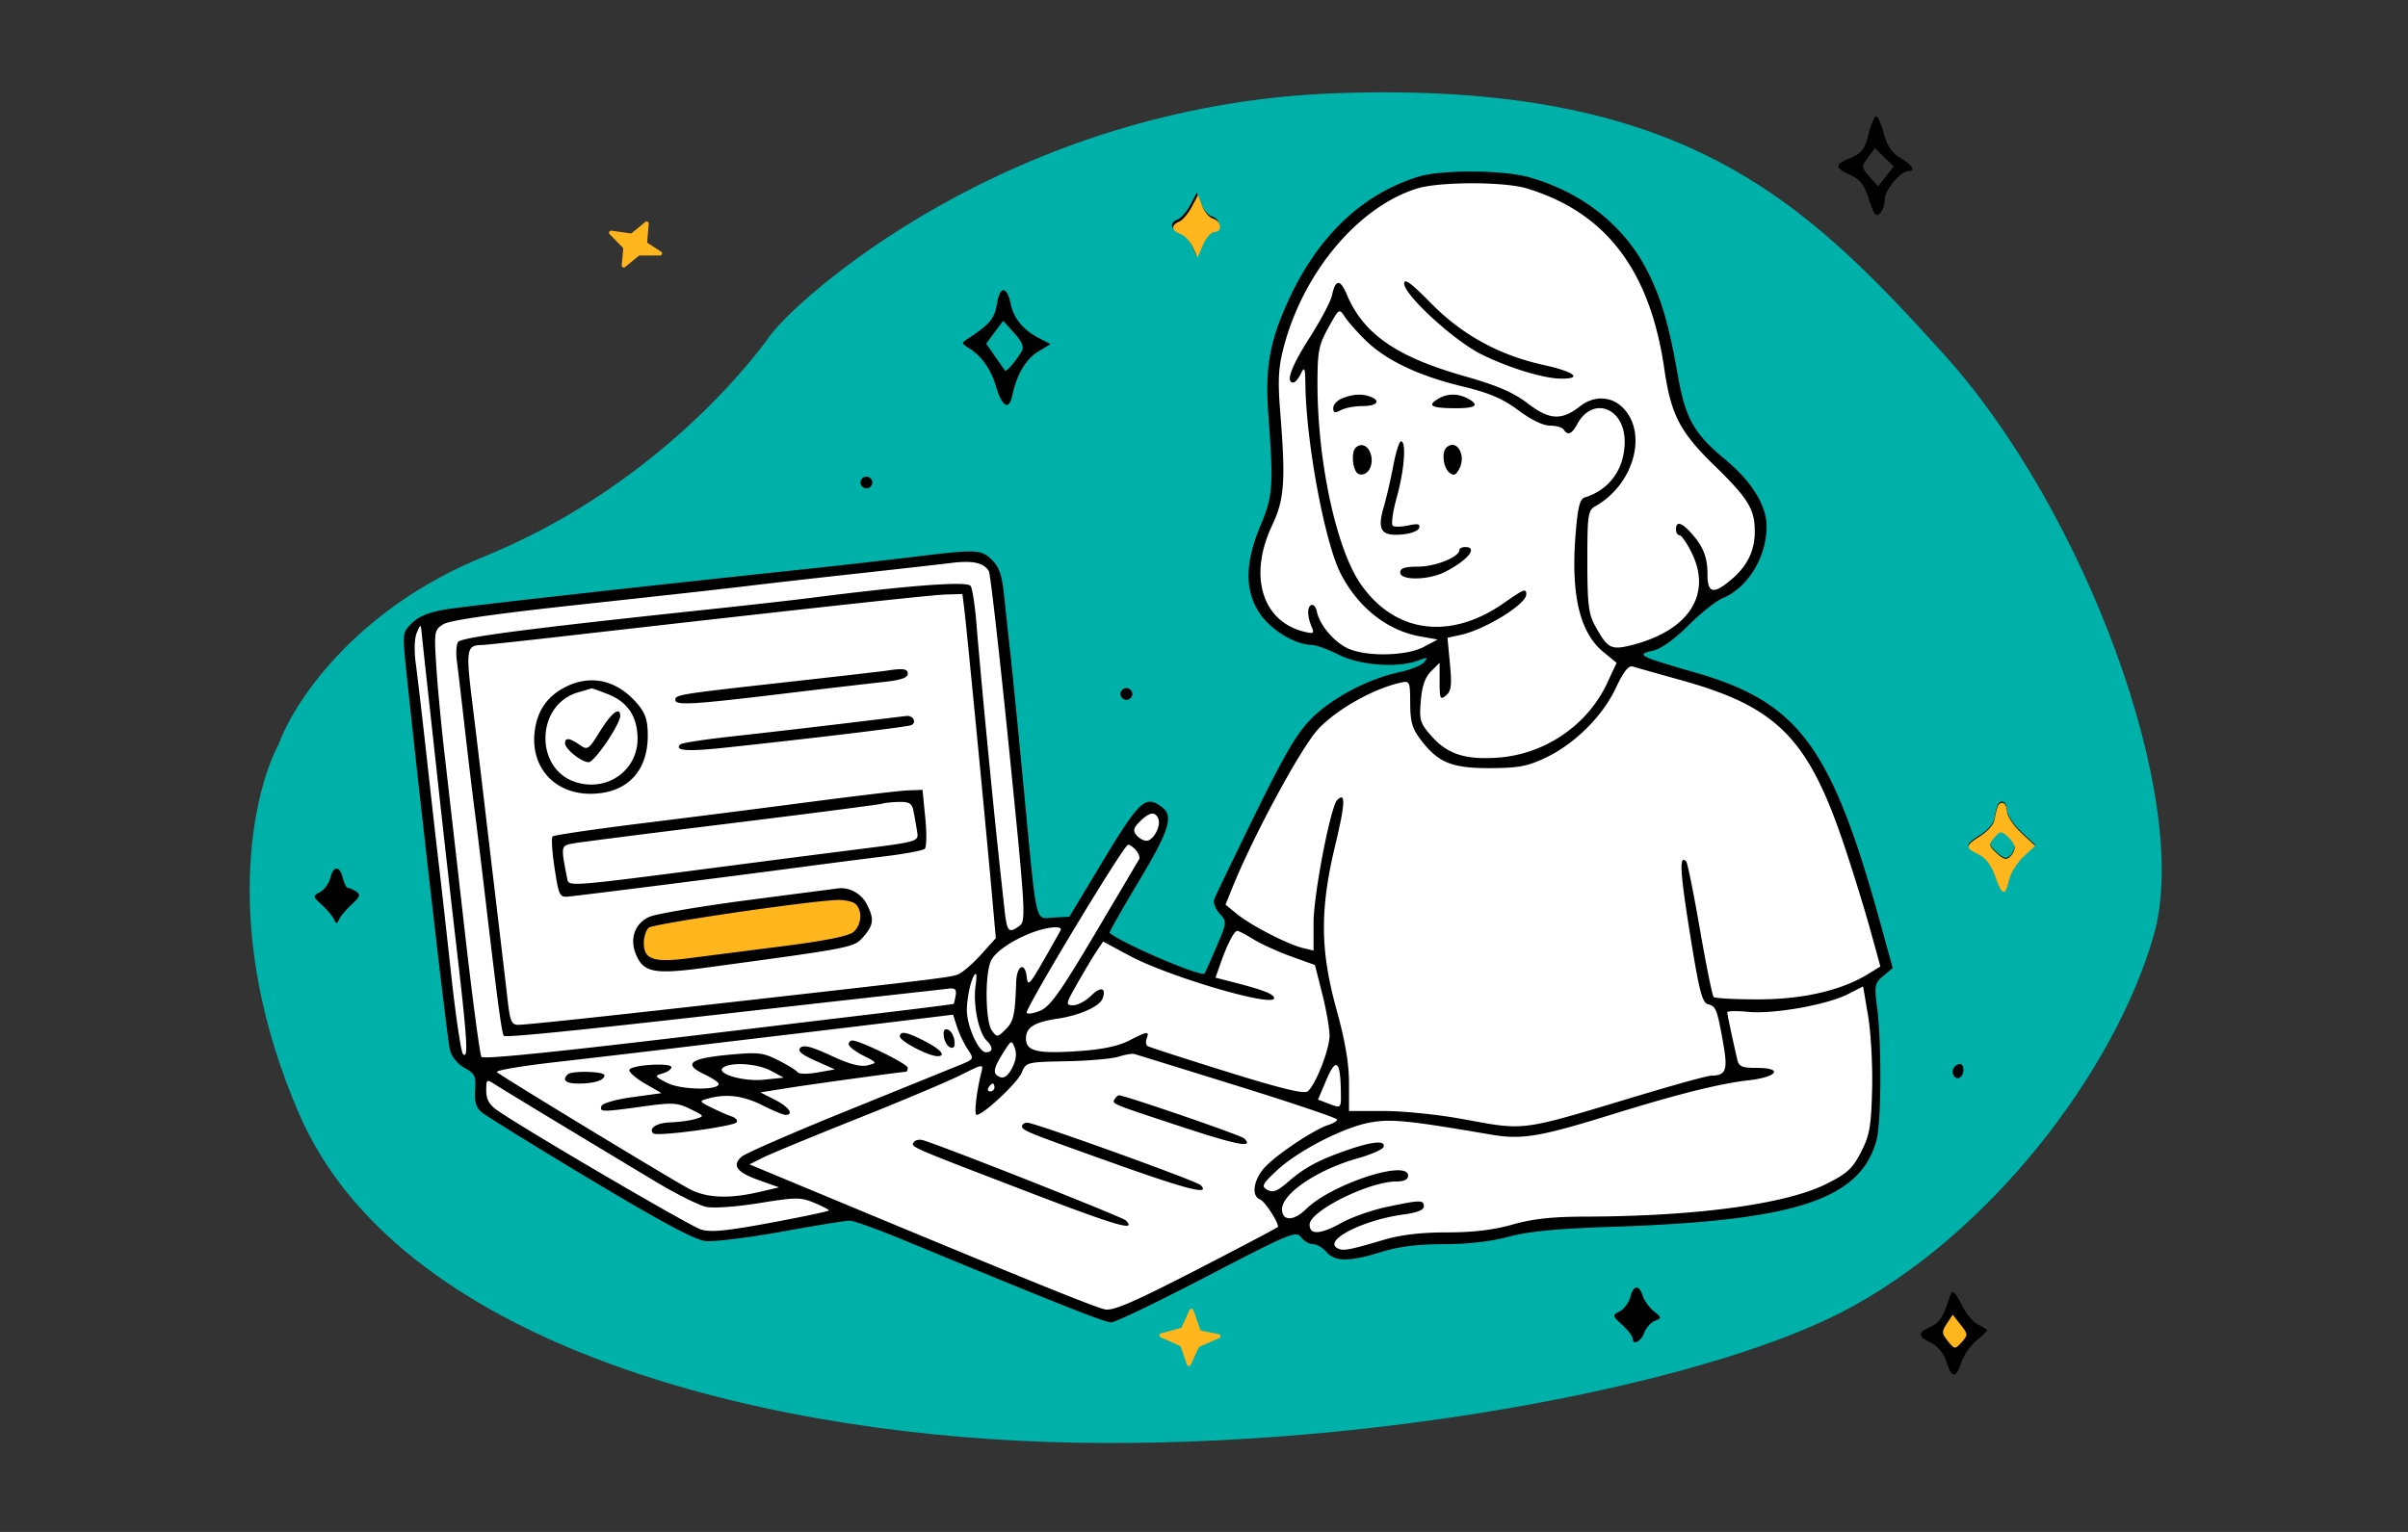
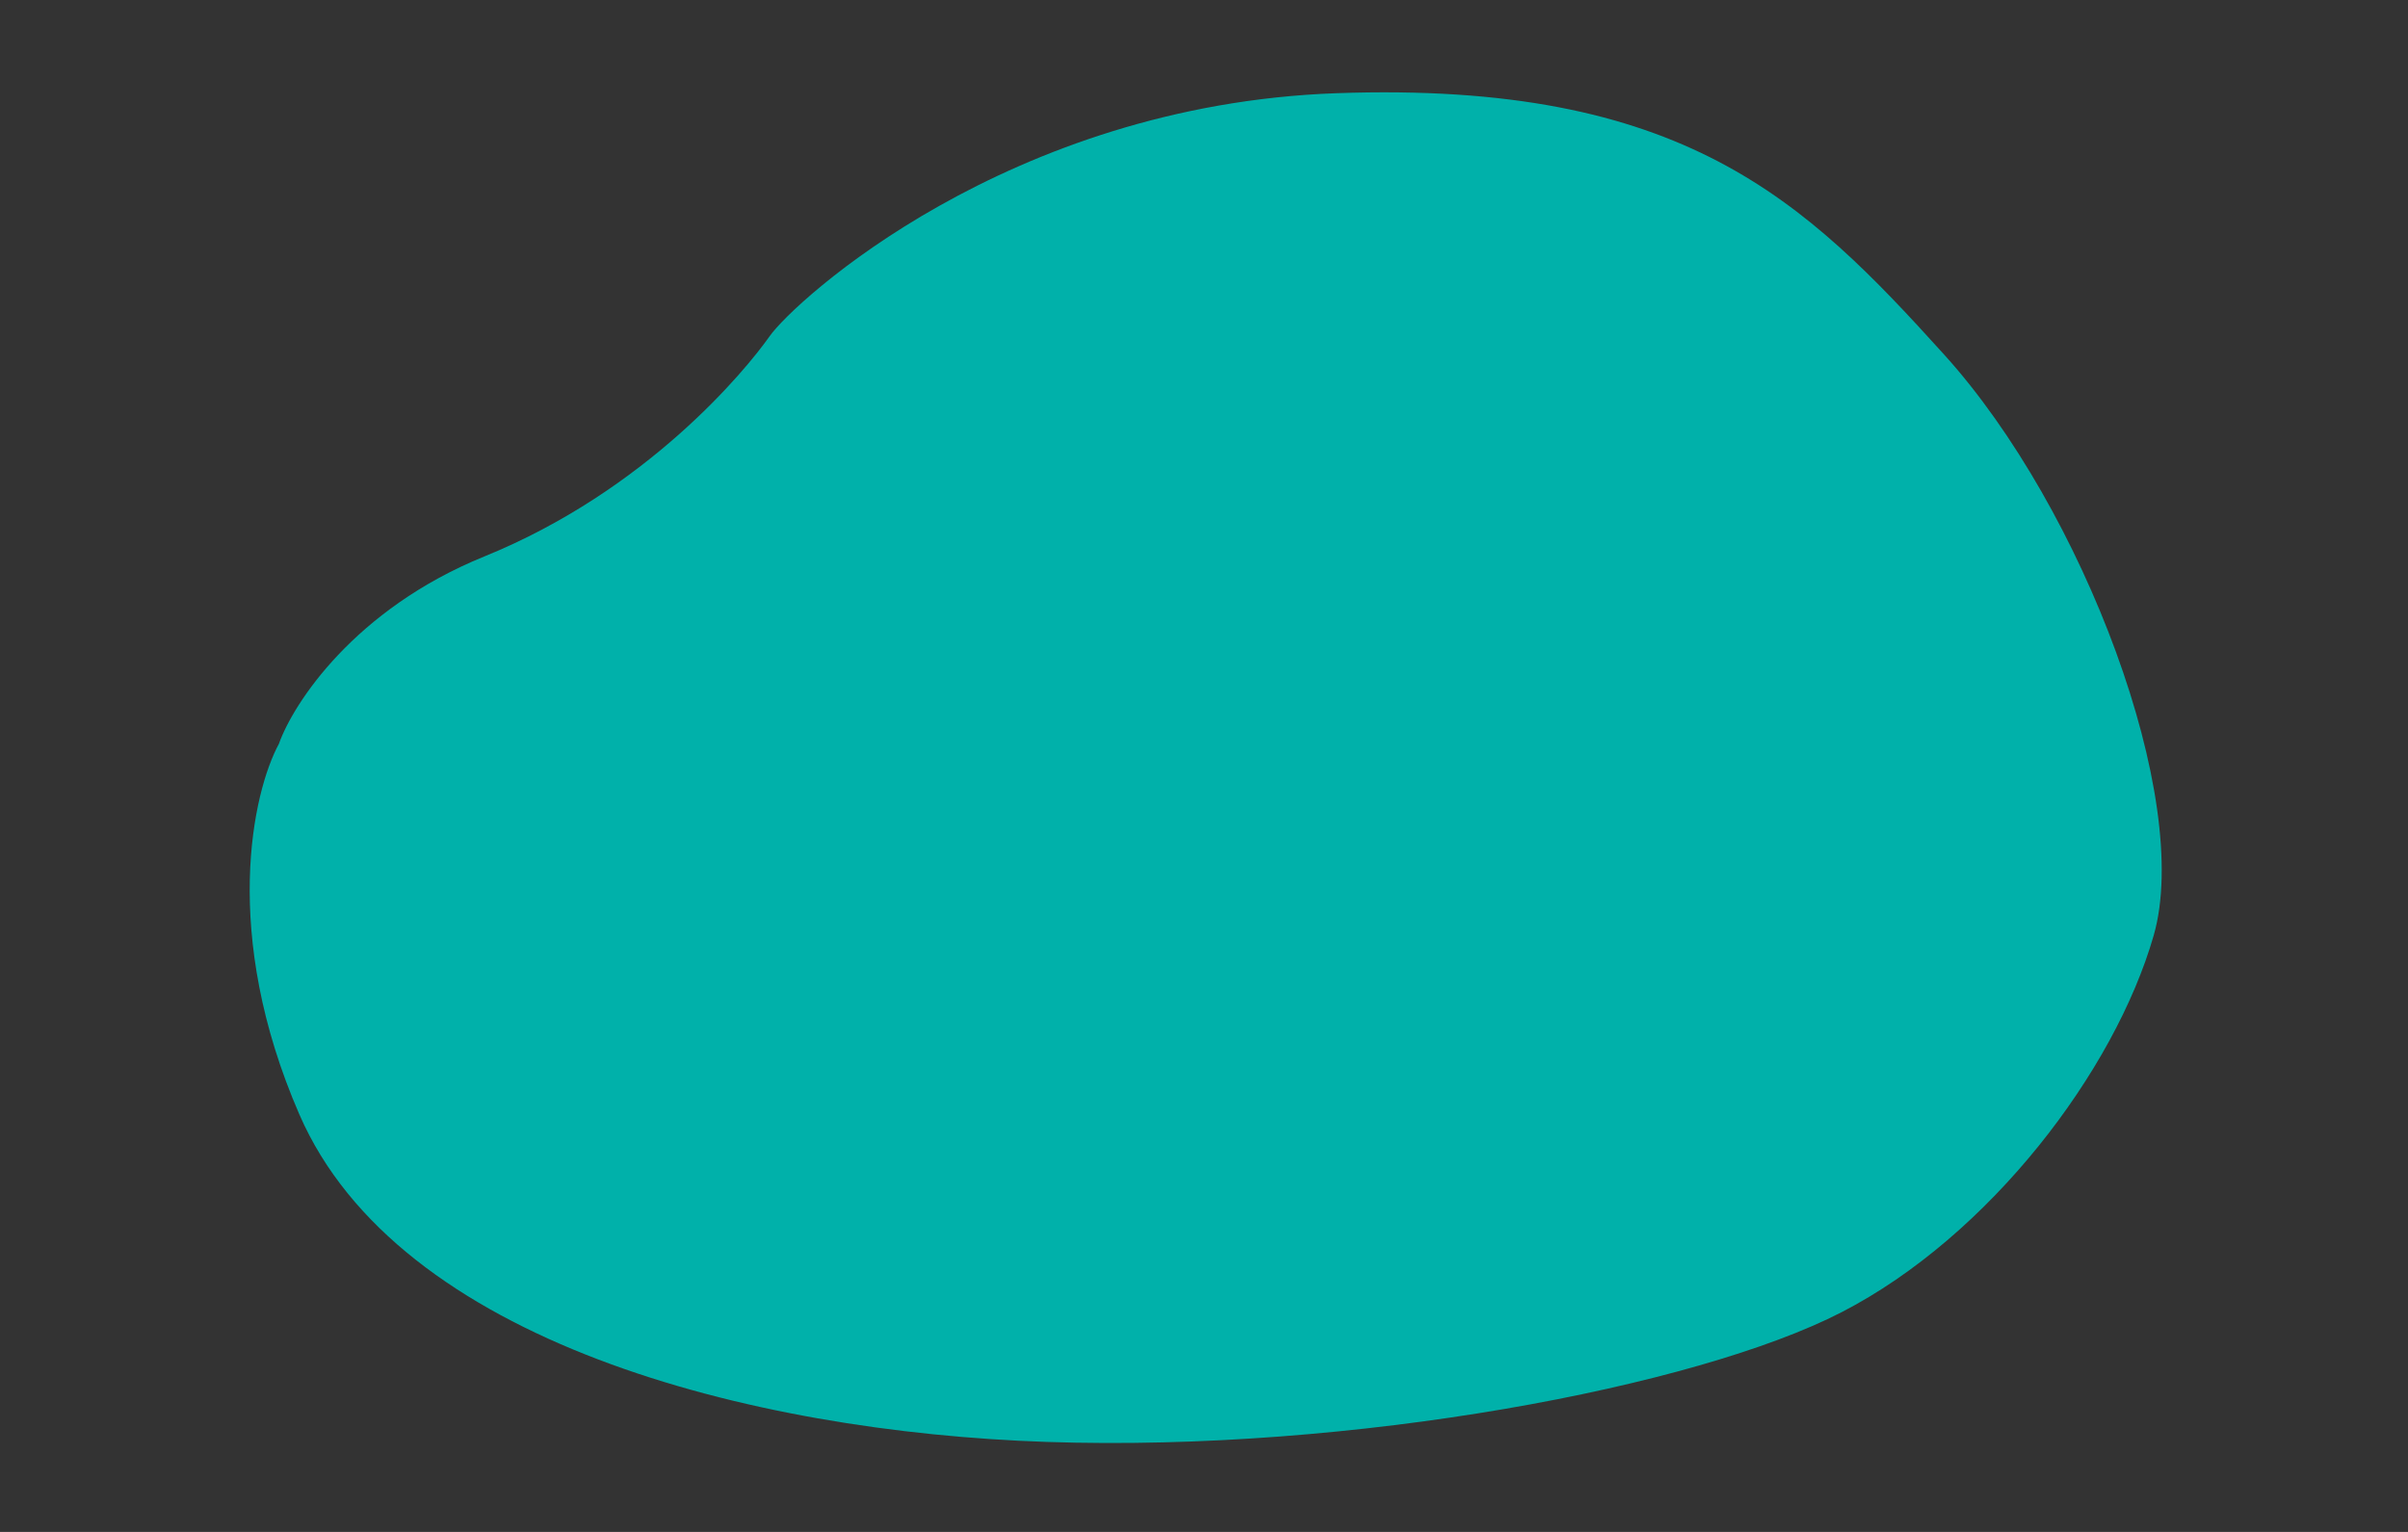
<svg xmlns="http://www.w3.org/2000/svg" width="704" height="448" viewBox="0 0 704 448" fill="none">
  <rect x="0" y="0" width="704" height="448" fill="#333333" stroke="none" />
  <path d="M141.566 162.748c-37.942 15.416-55.833 42.955-60.035 54.798-7.605 14.051-17.05 55.401 6.003 108.393 28.817 66.24 131.178 92.807 218.53 95.747 89.453 3.011 189.939-16.082 232.339-37.937 43.225-22.281 79.847-70.456 91.254-110.2 11.407-39.744-20.412-124.651-61.237-169.815-40.824-45.163-76.245-80.09-177.705-76.477-96.005 3.42-158.495 60.82-165.699 71.057-7.204 10.238-36.021 45.164-83.45 64.434z" fill="#00B1AA" />
-   <path d="M133.237 308.662l5.415 2.405 1.805 2.404.601 7.814 3.009 4.809 30.685 18.633 32.49 17.432 10.83-1.803 24.669-4.208 4.212-1.803 31.287 12.021L325.772 385l49.938-25.245h4.814l5.415 3.005 6.016 4.207 8.424-.601 15.643-3.606 18.652-1.202 17.449-3.006 16.846-1.202 36.702-1.803 23.466-4.809 10.83-5.409 6.016-7.213 2.407-9.618.602-22.24-1.805-19.235 4.813-4.207-3.008-10.82-10.83-32.458-7.22-16.83-9.026-10.82-9.626-7.213-15.042-6.011-18.05-5.409-.602-3.006 10.229-4.809 4.813-4.808 4.212-4.809 8.423-4.207 6.017-6.011 3.008-11.421-3.008-9.617-5.415-6.612-10.83-10.219-4.814-9.016-2.406-9.016-3.61-19.836-5.416-10.82-8.423-12.622-13.838-9.016-7.22-3.607L431.666 52h-12.034l-12.033 4.208-14.44 9.617-8.424 10.82-9.626 18.633-3.009 15.027 2.407 23.442-2.407 13.825-5.415 16.831 2.407 12.622 9.627 8.415 9.626 3.006 16.246 4.207 12.033-1.803 4.212.601-6.017 4.809-19.855 7.213-12.034 9.617-15.643 27.049-10.228 23.442 4.211 5.41-7.822 17.431-11.431-3.005-13.237-6.011-6.017-4.207 17.449-30.656-.602-4.808-3.61-1.203-5.415 4.208-15.042 26.448-3.008 2.404-7.22.601-3.009-1.803-9.626-95.572-2.407-7.814-6.017-2.405h-7.22l-76.412 9.017-74.607 9.016-4.212 1.803-1.805 6.612 4.212 34.863 5.415 50.491 3.61 34.261z" fill="#fff" />
-   <path d="M187.609 271l-.609 3.6 1.218 6 7.918 2.4 52.382-7.2 3.655-3L254 268l-2.436-4.8-6.091-1.2-21.318 2.4-30.455 4.8-6.091 1.8z" fill="#FFB61D" />
-   <path fill-rule="evenodd" clip-rule="evenodd" d="M546.269 39.282c-1.104 4.365-2.008 5.562-5.199 6.888-4.79 1.99-4.806 2.832-.093 5.01 2.883 1.331 4.109 2.948 5.462 7.199 1.385 4.35 2.038 5.188 3.167 4.065.783-.779 1.423-2.624 1.423-4.101 0-2.708 4.625-8.31 6.859-8.31 2.268 0 1.204-1.796-2.278-3.84-2.496-1.466-3.867-3.48-4.846-7.12-.75-2.79-1.767-5.073-2.26-5.073-.493 0-1.499 2.378-2.235 5.282zm5.085 12.32l-2.302 2.91-2.493-2.85c-2.408-2.754-2.423-2.94-.45-5.602l2.041-2.753 2.754 2.691 2.753 2.693-2.303 2.91zm-136.848.119c-16.174 5.084-28.902 17.092-37.455 35.338-5.79 12.35-7.259 20.336-6.248 33.982 1.565 21.148 1.371 23.921-2.28 32.641-4.591 10.968-4.667 19.033-.239 25.685 3.215 4.832 10.333 9.162 15.165 9.225 1.267.018 4.853 1.316 7.969 2.889 6.178 3.116 17.293 3.919 23.225 1.677 2.687-1.016 2.929-.946 1.728.493-.77.922-4.037 2.238-7.261 2.926-9.031 1.926-19.561 7.46-25.576 13.44-4.332 4.308-7.766 10.141-16.71 28.372-6.191 12.622-11.526 23.723-11.855 24.667-.328.945.392 2.802 1.601 4.126 2.169 2.376 2.158 2.502-.931 9.735-1.721 4.03-3.282 7.53-3.468 7.777-.88 1.165-24.135-8.783-27.78-11.883-.175-.149 3.647-6.893 8.495-14.986 9.073-15.151 10.333-19.252 6.72-21.88-4.797-3.487-6.452-1.922-17.699 16.745l-9.281 15.404-4.58.234c-5.563.284-4.814 3.502-8.704-37.34-1.59-16.692-3.381-34.73-3.979-40.084a2289.268 2289.268 0 01-1.842-17.08c-.568-5.52-1.423-8.008-3.447-10.021-3.171-3.153-4.417-3.206-22.765-.968-7.705.94-21.006 2.452-29.557 3.359-53.843 5.711-101.744 11.077-107.638 12.061-4.678.78-7.753 2.035-9.678 3.948-2.807 2.792-2.814 2.859-1.582 14.629 4.079 38.985 11.95 107.393 12.685 110.235.511 1.98 2.261 4.122 4.273 5.232 3.004 1.655 3.369 2.416 3.078 6.426-.235 3.247.267 5.082 1.756 6.41 1.147 1.023 15.362 9.829 31.589 19.567 20.779 12.47 30.819 17.86 33.947 18.223 2.443.284 12.476-.94 22.295-2.72 9.818-1.78 18.781-3.236 19.917-3.236 1.136 0 8.146 2.516 15.579 5.589 45.853 18.962 59.022 24.187 60.915 24.171 1.169-.011 13.786-6.089 28.039-13.509 24.087-12.539 26.021-13.345 27.42-11.435.827 1.131 2.397 2.056 3.487 2.056 1.09 0 2.87 1.031 3.955 2.291 2.502 2.906 6.711 2.91 16.001.015 5.12-1.597 10.577-2.281 18.266-2.291 7.106-.009 13.793-.776 19.004-2.179 5.935-1.599 14.067-2.368 31.074-2.937 52.926-1.773 71.729-7.981 76.472-25.249 1.426-5.189 1.533-28.585.179-38.939-.835-6.381-.704-7.036 1.833-9.163l2.732-2.29-3.306-12.026c-14.491-52.693-23.959-65.622-54.491-74.413-16.377-4.714-17.424-5.249-12.436-6.338 2.504-.546 6.228-3.178 10.479-7.406 3.627-3.606 8.124-7.186 9.995-7.957 7.398-3.048 12.886-12.009 12.886-21.043 0-6.112-4.333-13.106-12.11-19.547-9.104-7.542-11.638-12.037-13.826-24.528-2.613-14.923-4.791-22.408-8.876-30.5-6.692-13.26-19.02-23.08-34.471-27.46-7.792-2.21-25.886-2.298-32.688-.16zm31.828 3.373c23.142 6.984 36.069 23.94 40.24 52.777 1.932 13.355 4.551 18.43 14.533 28.158 9.996 9.741 11.914 12.861 11.914 19.371 0 5.715-2.199 10.199-6.957 14.18-5.184 4.337-6.864 3.931-6.864-1.658 0-5.056-1.286-8.234-4.951-12.236-2.738-2.989-4.263-3.296-4.263-.859 0 .945.473 1.718 1.05 1.718.577 0 2.195 2.355 3.595 5.233 5.931 12.18-1.004 22.727-17.692 26.905-5.992 1.5-6.967.968-10.702-5.852-1.801-3.289-2.165-6.434-2.165-18.716 0-13.509.193-14.87 2.276-16.033 11.303-6.316 15.532-21.462 8.065-28.887-3.394-3.374-8.412-3.55-12.396-.434-5.464 4.273-8.971 4.106-15.291-.729-4.326-3.31-8.849-5.254-18.867-8.109-19.64-5.598-29.29-12.322-34.095-23.758-1.944-4.626-3.35-4.558-4.346.208-.364 1.745-3.281 7.276-6.483 12.288-5.427 8.498-7.157 13.218-4.845 13.218.536 0 1.538-1.16 2.226-2.577 1.082-2.232 1.26-1.805 1.327 3.184.23 17.022 5.684 46.234 10.318 55.267 5.094 9.927 13.661 16.681 23.33 18.389l5.014.886-4.031 2.147c-5.254 2.801-17.513 2.929-22.656.239-3.973-2.079-7.916-6.904-8.611-10.536-.241-1.26-.949-2.14-1.574-1.957-1.308.384-1.286 3.268.049 6.424.815 1.922.55 2.082-2.268 1.379-12.263-3.061-16.251-16.355-9.31-31.042 3.615-7.648 3.997-12.992 2.379-33.213-.728-9.099-.534-12.934.946-18.658 5.703-22.07 21.813-41.317 39.071-46.68 6.506-2.022 25.386-2.044 32.034-.037zm-98.325 4.823c-1.049 1.97-2.704 3.887-3.677 4.258-2.412.92-2.229 2.74.358 3.556 1.171.369 2.796 2.079 3.612 3.799l1.482 3.127 1.575-3.722c.866-2.047 2.35-3.722 3.299-3.722 2.436 0 2.15-3.147-.359-3.938-1.147-.362-2.602-2.072-3.234-3.8l-1.15-3.142-1.906 3.584zm62.506 23.006c0 3.33 14.532 16.674 22.477 20.639 8.023 4.005 18.393 7.172 23.483 7.172 6.354 0 3.782-2.012-5.077-3.973-13.161-2.911-23.931-8.815-33.081-18.133-5.786-5.892-7.802-7.366-7.802-5.705zm-119.052 5.923c-.693 4.303-2.132 6.04-8.38 10.112-2.033 1.325-2.039 1.457-.108 2.643 3.916 2.406 6.701 6.261 8.189 11.336 1.78 6.068 3.821 7.241 4.779 2.746 1.312-6.154 3.99-10.701 7.582-12.873l3.608-2.182-3.307-1.702c-4.649-2.39-7.481-5.812-8.364-10.106-1.088-5.291-3.147-5.277-3.999.026zm107.844 10.739c5.966 5.806 15.384 10.292 28.07 13.37 8.083 1.961 11.919 3.595 16.528 7.038 3.697 2.763 7.258 4.484 9.272 4.484 1.801 0 3.593.516 3.984 1.146 1.143 1.838 2.386 1.34 3.963-1.592 4.505-8.369 13.931-4.807 13.864 5.238-.053 7.88-4.406 13.936-11.651 16.207-1.478.463-2.065 2.831-2.709 10.919-1.397 17.556 1.231 28.621 8.145 34.288l3.853 3.157-2.777 5.961c-5.703 12.241-18.155 20.755-31.817 21.754-9.589.701-14.856-.994-19.525-6.282-3.331-3.773-3.596-4.646-3.123-10.305.36-4.328 1.262-6.927 3.006-8.661l2.491-2.476v5.548c0 4.989.189 5.393 1.869 4.006 1.53-1.262 1.738-2.937 1.152-9.212l-.716-7.668 3.742-.806c7.19-1.546 19.292-8.992 19.292-11.872 0-1.853-.632-1.608-6.621 2.573-15.677 10.942-31.857 8.763-41.817-5.63-7.117-10.287-12.606-35.782-12.606-58.558 0-9.453.354-11.278 3.168-16.371 3.135-5.675 3.184-5.706 4.851-3.151.925 1.42 3.676 4.523 6.112 6.895zm-100.6 3.118c-1.817 3.07-4.485 6.159-4.881 5.657-.211-.269-1.538-2.151-2.947-4.182l-2.564-3.691 2.487-3.344 2.486-3.344 3.223 3.587c2.292 2.55 2.926 4.086 2.196 5.317zm93.668 13.793c-1.426.57-2.591 1.844-2.591 2.831 0 1.42.465 1.547 2.227.609 1.225-.651 4.076-1.185 6.335-1.185 4.235 0 5.498-1.515 2.285-2.741-2.432-.927-5.114-.769-8.256.486zm28.218.056c-3.44 1.993-2.255 2.769 4.32 2.832 6.591.063 7.906-.861 4.106-2.884-2.784-1.48-5.812-1.462-8.426.052zm-13.262 19.664c-.742 3.938-1.97 9.27-2.729 11.851-2.013 6.848-.912 8.688 4.949 8.258 2.769-.202 5.034-1.012 5.33-1.904.393-1.187-.328-1.369-3.049-.775-1.961.428-4.028.493-4.596.145-.571-.352-.07-4.082 1.124-8.364 2.221-7.963 2.855-16.369 1.237-16.369-.504 0-1.525 3.222-2.266 7.158zm-11.02-5.248c-1.424 1.414-.782 7.002.875 7.635 2.422.923 4.485-2.2 3.646-5.521-.692-2.741-2.869-3.759-4.521-2.114zm26.49 0c-1.36 1.352-.818 5.786.879 7.186 1.318 1.088 1.906.88 2.944-1.048 2.19-4.07-.906-9.041-3.823-6.138zm-171.228 10.116a1.727 1.727 0 003.455 0 1.728 1.728 0 00-3.455 0zm175.067 19.795c0 2.004-7.009 4.828-11.983 4.828-3.938 0-5.294.44-5.294 1.718 0 2.373 8.201 2.286 13.015-.138 6.645-3.346 9.892-7.306 5.989-7.306-.95 0-1.727.404-1.727.898zm-137.548 6.116c.437.701 3.087 24.003 5.892 51.782 4.827 47.815 4.991 50.589 3.083 51.976-3.229 2.347-3.673 1.834-4.433-5.12-2.263-20.709-3.156-29.401-5.151-50.106-1.213-12.598-2.555-27.345-2.981-32.771-.426-5.426-1.199-10.548-1.717-11.382-.928-1.493-17.73-.236-47.185 3.53-4.751.608-18.486 2.152-30.522 3.432-52.292 5.564-71.312 8.048-72.176 9.431-.488.78-.646 3.223-.35 5.427.296 2.205 1.328 10.966 2.293 19.47.966 8.504 2.262 19.327 2.882 24.051.62 4.724 2.186 17.609 3.483 28.632 3.298 28.048 4.509 36.987 5.094 37.569.563.56 20.613-1.446 66.261-6.628 16.787-1.906 37.518-4.24 46.07-5.186 8.552-.947 16.585-1.846 17.852-2 1.734-.208 2.206.29 1.906 2.014-.218 1.26-.478 2.367-.575 2.461-.098.094-9.508 1.286-20.911 2.65a47305.058 47305.058 0 00-43.766 5.258c-49.588 5.985-72.596 8.37-73.372 7.601-.446-.439-2.682-17.29-4.971-37.445a41093.178 41093.178 0 00-5.876-51.533c-.944-8.188-2.016-19.6-2.378-25.357-.64-10.118-.569-10.528 2.08-12.196 1.863-1.173 15.108-3.063 41.326-5.895 21.221-2.292 42.471-4.652 47.222-5.245 4.751-.593 18.745-2.184 31.097-3.537 12.353-1.354 25.31-2.812 28.794-3.243 6.29-.775 9.51-.087 11.029 2.36zm-7.122 11.597c.724 5.946 6.209 62.587 7.922 81.813l1.244 13.956-4.451 4.941c-2.447 2.718-5.518 5.305-6.824 5.748-2.354.8-6.734 1.332-64.569 7.857-40.746 4.597-61.46 6.798-63.962 6.798-1.699 0-2.239-1.25-2.844-6.585a7206.6 7206.6 0 00-2.997-25.483 24120.279 24120.279 0 01-3.998-33.785 6361.91 6361.91 0 00-3.496-29.092c-1.82-14.784-1.589-16.081 2.885-16.13.881-.009 11.247-1.119 23.035-2.464 70.659-8.069 108.4-12.194 112.638-12.31l4.824-.132.593 4.868zm-157.086 21.474c.661 5.984 2.243 20.415 3.514 32.068a8052.093 8052.093 0 005.155 45.646c3.093 26.596 3.421 32.149 1.804 30.458-.572-.598-2.134-11.138-3.471-23.421-1.337-12.283-2.926-26.456-3.529-31.496-.604-5.039-2.178-18.954-3.498-30.922-1.321-11.968-2.8-24.658-3.286-28.199-.531-3.862-.421-7.528.275-9.163 1.147-2.692 1.165-2.684 1.499.713.185 1.89.877 8.332 1.537 14.316zm366.797-1.097c28.034 7.816 37.057 17.032 47.609 48.628 2.523 7.56 5.909 18.538 7.523 24.394l2.934 10.647-3.678 2.26c-7.767 4.772-19.056 7.363-32.088 7.363-6.756 0-12.598-.311-12.982-.692-.382-.381-2.191-9.31-4.02-19.842-1.829-10.532-3.633-19.455-4.007-19.827-2.083-2.072-1.832 2.808 1.082 21.018 2.702 16.886 3.58 20.321 5.305 20.77 2.348.611 2.677 1.468 4.47 11.626 1.361 7.709.771 9.222-3.613 9.263-1.025.009-10.613 2.651-21.307 5.871-35.064 10.556-32.593 10.234-51.693 6.744-6.896-1.26-17.103-2.29-22.682-2.29h-10.143v-8.209c0-5.676-1.129-12.301-3.661-21.474-4.777-17.321-4.872-29.296-.374-47.984 2.947-12.244 3.106-15.782.598-13.287-1.966 1.955-6.929 27.727-6.929 35.982v8.059l-3.168-.76c-4.392-1.052-15.154-6.611-19.202-9.918l-3.364-2.749 1.929-4.794c6.084-15.119 20.044-40.969 25.092-46.46 5.258-5.722 16.063-11.848 24.051-13.64 2.813-.629 2.881-.491 2.918 6.028.031 5.491.602 7.409 3.227 10.83 5.034 6.563 9.061 8.168 20.346 8.108 8.177-.043 10.834-.554 16.135-3.1 8.511-4.09 16.55-12.107 20.421-20.363 2.211-4.717 3.706-6.622 4.907-6.254.95.292 7.414 2.115 14.364 4.052zm-232.622-2.819c-1.267.194-14.483 1.709-29.37 3.366-31.141 3.466-32.249 3.643-32.249 5.153 0 1.67 4.813 1.406 30.363-1.664 12.757-1.533 26.434-3.13 30.392-3.548 5.043-.533 7.199-1.242 7.199-2.367 0-1.535-1.246-1.721-6.335-.94zm-93.786 4.777c-5.342 2.709-8.281 7.017-8.978 13.162-1.168 10.307 5.816 18.045 16.288 18.045 10.481 0 16.795-6.368 16.795-16.94 0-4.576-.634-6.539-3.017-9.355-5.868-6.934-13.564-8.728-21.088-4.912zm12.495 2.099c5.676 2.258 8.49 6.387 8.626 12.655.204 9.406-8.595 15.879-17.841 13.125-12.366-3.685-12.022-22.74.477-26.338 2.006-.578 3.766-1.097 3.912-1.154.145-.056 2.318.714 4.826 1.712zm149.821-.097a1.727 1.727 0 003.455 0 1.728 1.728 0 00-3.455 0zm-152.14 10.878c-3.377 5.457-3.656 5.644-6.005 4.008-2.917-2.031-4.253-2.179-4.253-.467 0 1.703 4.782 5.546 6.911 5.552 1.689.006 9.214-11.066 9.214-13.557 0-2.848-2.538-.917-5.867 4.464zm80.731-3.366a4057.302 4057.302 0 01-42.948 5.008c-7.468.827-13.904 1.827-14.301 2.223-1.908 1.897 1.893 2.173 13.214.962 25.872-2.767 52.732-6.011 54.185-6.544 1.785-.655.7-2.929-1.292-2.712-.754.084-4.741.561-8.858 1.063zm-18.428 23.96a7389.958 7389.958 0 01-49.526 6.305c-14.253 1.759-26.251 3.513-26.662 3.898-.411.386-.152 4.566.576 9.29 1.261 8.181 1.462 8.575 4.204 8.289 5.337-.559 47.66-5.917 65.073-8.24 9.502-1.267 21.941-2.872 27.642-3.565 5.701-.694 10.792-1.667 11.314-2.163.522-.496.584-4.575.139-9.064l-.808-8.163-4.171.153c-2.294.085-14.795 1.552-27.781 3.26zm29.277 2.6c.291 1.418.746 3.985 1.01 5.705.556 3.602 1.62 3.287-20.497 6.082-7.602.961-21.855 2.795-31.674 4.074-51.113 6.66-49.552 6.537-50.064 3.941-1.885-9.544-1.893-9.505 2.031-10.194 2.03-.356 22.867-3.011 46.306-5.898 23.438-2.887 43.133-5.443 43.766-5.677.634-.236 2.827-.47 4.873-.519 2.972-.072 3.828.428 4.249 2.486zm316.857-1.145c-.26.788-.639 2.455-.841 3.707-.202 1.251-2.026 3.312-4.054 4.581-4.539 2.839-4.613 3.5-.607 5.405 2.102.999 3.736 3.139 4.859 6.361 2.026 5.814 3.032 6.1 4.122 1.17.448-2.026 2.348-5.11 4.225-6.852l3.41-3.169-4.134-3.876c-2.272-2.131-4.132-4.975-4.132-6.317 0-2.629-2.072-3.364-2.848-1.01zm-245.231 3.633c.821 2.127-1.5 6.388-3.48 6.388-.85 0-2.162-.739-2.915-1.641-1.089-1.305-.882-2.127 1.01-4.009 2.788-2.771 4.509-3.007 5.385-.738zm250.382 8.055c0 .721-.618 1.926-1.374 2.677-1.064 1.058-1.95.828-3.93-1.021-2.373-2.217-2.423-2.541-.699-4.544 1.721-1.998 2.008-2.019 3.93-.289 1.14 1.026 2.073 2.455 2.073 3.177zm-256.883 1.146c.765.917 1.161 2.077.879 2.577-.282.5-6.109 10.346-12.948 21.88-10.099 17.032-13.104 21.247-15.999 22.438-1.959.807-3.725 1.066-3.923.577-.485-1.204 28.432-49.14 29.643-49.14.526 0 1.582.751 2.348 1.668zm-235.603 8.097c-.402 1.592-1.743 3.433-2.98 4.091-2.184 1.163-2.17 1.272.543 3.771 1.536 1.416 3.126 3.311 3.533 4.213.644 1.421.84 1.421 1.484 0 .408-.902 2.072-2.866 3.698-4.364 2.457-2.264 2.672-2.904 1.274-3.784-.925-.582-2.016-1.066-2.422-1.076-.406-.009-1.064-1.306-1.462-2.881-.93-3.684-2.734-3.669-3.668.03zm122.197 6.432c-13.937 1.821-26.957 4.036-28.935 4.922-4.217 1.889-5.8 6.366-3.879 10.977 2.214 5.315 5.343 5.905 20.47 3.859 43.16-5.835 43.275-5.858 46.033-9.04 3.032-3.502 3.197-5.247.909-9.647-1.514-2.911-5.009-4.855-8.108-4.51-.633.071-12.554 1.618-26.49 3.439zm31.443 1.212c2.007 1.996 1.693 6.009-.634 8.091-1.364 1.22-8.162 2.59-21.019 4.232a54947.312 54947.312 0 00-27.458 3.513c-10.026 1.286-12.854.293-12.854-4.513 0-1.79.661-3.801 1.47-4.468 1.403-1.158 46.478-7.781 55.024-8.084 2.248-.08 4.71.473 5.471 1.229zm59.929 7.501c-.211.472-2.457 4.467-4.991 8.876-4.205 7.317-4.639 7.737-4.977 4.8-.515-4.464-2.903-3.241-3.063 1.569-.319 9.621-.743 11.527-3.076 13.848-2.389 2.375-2.535 2.388-4.031.354-1.897-2.58-2.09-16.429-.283-20.373 1.836-4.007 12.351-9.539 18.693-9.834 1.162-.054 1.94.288 1.728.76zm56.404 2.794c2.243 1.377 7.19 3.627 10.994 4.995l6.917 2.491 2.14 8.461c1.177 4.653 2.137 10.131 2.134 12.174-.007 4.036-4.057 14.385-6.379 16.301-1.033.852-7.744-.774-23.669-5.737-12.225-3.809-22.64-7.18-23.145-7.489-.504-.31-.624-1.321-.267-2.245.853-2.212.182-2.128-5.188.655-2.993 1.552-7.797 2.568-14.288 3.024-12.448.874-15.826.101-15.826-3.624 0-3.299 2.426-4.817 9.358-5.85 6.309-.94 12.14-3.545 13.016-5.812 1.242-3.222-.519-3.686-3.341-.88-1.542 1.534-3.895 2.789-5.226 2.789-2.305 0-2.237-.328 1.386-6.683 2.096-3.675 4.611-7.867 5.59-9.315l1.779-2.633 7.772 4.173c11.428 6.135 42.226 15.168 42.226 12.384 0-1.184-3.241-2.436-12.32-4.761l-4.834-1.238 1.595-4.495c1.943-5.476 3.887-9.192 4.81-9.192.378 0 2.522 1.128 4.766 2.507zm-81.305 13.527c-.795 5.388.864 13.701 3.197 16.021 2.018 2.006 1.936 3.448-.196 3.448-2.088 0-5.542-7.621-5.545-12.237-.005-4.28 1.581-10.668 2.647-10.668.222 0 .176 1.546-.103 3.436zm262.106 30.38c-.282 10.902-.729 13.407-3.265 18.325-2.49 4.827-4.046 6.249-10.217 9.324-11.804 5.884-38.016 9.428-70.351 9.509-9.715.024-15.397.645-21.304 2.324-5.552 1.579-11.508 2.29-19.166 2.29-7.545 0-13.462.696-18.433 2.165-10.574 3.125-12.078 3.384-13.74 2.364-3.825-2.351 7.978-8.249 19.568-9.778 3.816-.503 5.857-1.319 5.857-2.343 0-1.949-.948-1.938-10.763.131-4.337.914-10.232 2.966-13.103 4.561-6.376 3.544-9.535 3.75-9.535.625 0-3.987 17.36-12.613 25.382-12.613 2.265 0 3.412-.578 3.412-1.718 0-4.869-22.532 2.539-29.847 9.811-3.555 3.537-7.009 3.545-7.009.018 0-4.575 10.416-11.595 22.042-14.855 3.956-1.11 7.395-2.622 7.644-3.363.654-1.952-3.084-1.655-10.315.818-8.469 2.898-12.793 5.207-17.585 9.391-3.143 2.744-4.443 3.25-6.052 2.355-1.84-1.023-1.571-1.593 2.609-5.547 6.101-5.771 19.495-12.701 27.332-14.142 6.166-1.134 11.077-.646 35.368 3.515 9.034 1.547 14.204.694 35.132-5.798 19.454-6.035 31.864-9.145 40.213-10.076 8.421-.938 10.284-3.623 2.516-3.623-4.509 0-5.341-.366-5.845-2.576-1.601-7.012-2.858-12.964-2.883-13.661-.015-.428 2.694-.497 6.019-.157 7.342.751 23.148-2.046 29.259-5.178l4.43-2.27 1.479 8.772c.813 4.824 1.33 14.454 1.151 21.4zm-264.437-11.836c1.937 2.91 1.927 2.931-2.304 4.662-2.337.958-17.206 6.989-33.042 13.405-15.837 6.415-29.666 12.447-30.733 13.403-2.886 2.59-1.43 4.555 5.1 6.881l5.857 2.087-5.661 1.321c-9.006 2.103-15.536 1.821-20.62-.887-5.769-3.075-54.985-32.959-56.211-34.132-.502-.48 7.013-1.773 16.7-2.874 9.688-1.1 25.388-2.944 34.89-4.096 9.502-1.152 24.533-2.95 33.401-3.994a8613.366 8613.366 0 0032.249-3.87l16.125-1.971 1.152 3.571c.633 1.964 2.027 4.887 3.097 6.494zm-6.937-3.587c.212 1.438 1.076 2.841 1.921 3.119 1.045.342 1.413-.335 1.152-2.111-.212-1.439-1.076-2.842-1.921-3.119-1.045-.342-1.414.335-1.152 2.111zm-12.861-.092c0 1.355 8.379 5.75 10.964 5.75 2.766 0 .951-2.042-4.085-4.598-4.966-2.519-6.879-2.84-6.879-1.152zm-14.973 2.286c0 .615 1.896 2.085 4.212 3.267 4.194 2.14 4.2 2.152 1.266 2.884-2.052.513-5.274-.349-10.628-2.841-5.613-2.611-8.028-3.234-8.959-2.309-.929.925.257 1.95 4.402 3.803l5.676 2.536-5.127.905c-2.82.497-5.411.467-5.759-.066-.347-.535-2.886-2.109-5.644-3.499-4.556-2.298-5.907-2.442-14.88-1.585-11.094 1.058-13.023 2.706-6.686 5.711 2.266 1.075 4.12 2.322 4.12 2.772 0 1.949-11.027 1.759-14.973-.258-3.802-1.942-3.884-2.102-1.44-2.801 1.426-.408 2.591-1.223 2.591-1.813 0-1.433-11.81-.696-12.281.766-.202.63 1.829 2.42 4.516 3.978l4.886 2.833-8.546 1.175c-4.886.672-8.75 1.789-9.022 2.608-.586 1.76.203 1.767 12.161.105 8.587-1.193 9.998-1.116 13.821.753 4.212 2.059 4.225 2.089 1.376 2.931-1.584.468-4.792.901-7.131.964-4.02.109-6.588 1.744-5.083 3.24.99.985 23.636-2.046 24.394-3.264.349-.562-.304-1.326-1.454-1.699-1.148-.371-3.796-1.526-5.883-2.568-3.653-1.823-3.696-1.921-1.152-2.638 5.331-1.503 10.34-.907 15.889 1.89 3.125 1.574 6.217 2.863 6.872 2.863 2.6 0 .96-2.354-3.074-4.412l-4.265-2.175 8.009-1.272c7.486-1.19 33.35-4.739 34.536-4.739.295 0 .537-.537.537-1.194 0-1.117-13.955-7.969-16.232-7.969-.575 0-1.045.503-1.045 1.118zm47.78 6.935c-1.122 2.158-2.33 3.092-3.446 2.666-2.323-.886-2.168-2.281.784-7.031 2.405-3.87 2.54-3.928 3.446-1.492.618 1.661.347 3.681-.784 5.857zm65.944 5.245c15.988 4.97 29.076 9.387 29.082 9.818.007.429-1.153 1.145-2.579 1.591-3.928 1.225-14.389 8.126-18.207 12.01-3.635 3.698-4.504 8.741-1.69 9.815 1.33.508 5.212 6.433 5.212 7.954 0 .169-10.684 5.811-23.742 12.54-18.298 9.428-24.45 12.093-26.825 11.62-2.932-.583-22.541-8.531-78.82-31.949l-25.153-10.465 3.845-1.941c2.115-1.066 14.471-6.173 27.457-11.347 12.986-5.176 26.653-10.932 30.372-12.793 6.736-3.372 6.758-3.374 6.102-.755-1.439 5.742-2.17 12.365-1.365 12.365 1.913 0 11.915-9.356 13.147-12.297 1.314-3.139 1.418-3.167 13.103-3.395 6.477-.127 13.332-.726 15.233-1.332 1.9-.607 3.973-.961 4.607-.788.633.173 14.233 4.38 30.221 9.349zm30.165 1.305c.09 5.407.204 5.292-3.8 3.779l-2.88-1.089 2.482-5.84c2.782-6.548 4.052-5.594 4.198 3.15zm-166.578-5.733l3.686 1.997-5.759.598c-6.243.648-14.55-1.916-11.812-3.644 2.521-1.592 10.063-1.022 13.885 1.049zm345.757-.853c-.94 1.512.438 3.656 1.807 2.814 1.4-.859 1.39-3.959-.011-3.959-.597 0-1.404.516-1.796 1.145zm-405.226 1.91c-1.711 1.7-.56 2.672 3.169 2.672 4.573 0 7.581-.958 7.581-2.414 0-1.177-9.595-1.408-10.75-.258zm-1.92 14.699c9.186 5.546 21.624 13.038 27.642 16.652 6.018 3.613 12.654 6.931 14.745 7.373 2.172.46 8.842-.01 15.549-1.096 10.748-1.739 12.112-1.747 16.065-.088 2.376.996 4.319 2.001 4.319 2.231 0 .231-7.583 1.836-16.852 3.567-12.932 2.416-17.703 2.886-20.522 2.026-3.268-.997-51.627-29.293-59.662-34.908-2.274-1.591-3.167-3.196-3.167-5.703 0-3.353.102-3.424 2.591-1.813 1.425.922 10.107 6.213 19.292 11.759zm126.693-10.882c0 .63-.549 1.145-1.219 1.145-.671 0-.9-.515-.508-1.145.391-.63.94-1.145 1.22-1.145.279 0 .507.515.507 1.145zm35.179 3.357c-.895 1.439-1.315 1.264 19.314 8.06 16.71 5.506 21.473 6.399 18.536 3.478-.921-.915-34.892-12.605-36.631-12.605-.306 0-.855.48-1.219 1.067zm-27.116 7.957c0 1.253 1.237 1.749 28.711 11.527 20.013 7.124 26.503 8.699 23.487 5.7-1.235-1.228-48.418-18.234-50.594-18.234-.882 0-1.604.453-1.604 1.007zm-31.66 4.697c-.877 1.413-1.605 1.097 34.349 14.882 25.058 9.605 31.009 11.32 27.628 7.958-.981-.975-51.781-21.076-59.119-23.392-1.157-.365-2.442-.117-2.858.552zm209.496 45.291c-.402 1.592-1.774 3.45-3.049 4.128-2.267 1.206-2.251 1.296.708 4.024 1.664 1.535 3.027 3.286 3.027 3.89 0 2.171 2.382 1.043 3.395-1.608.569-1.489 1.983-3.073 3.139-3.521 1.983-.767 1.964-.927-.339-2.797-1.344-1.09-2.803-3.114-3.244-4.496-1.071-3.355-2.739-3.18-3.637.38zm93.336.093c-1.816 5.651-2.997 7.455-5.675 8.668-3.717 1.684-3.655 2.749.271 4.617 1.96.934 3.663 3.031 4.47 5.503 1.635 5.014 2.743 5.044 4.411.118.722-2.132 2.822-5.072 4.664-6.535 1.844-1.461 3.114-2.809 2.822-2.995-.292-.185-1.567-.891-2.834-1.567-1.267-.677-3.165-2.908-4.218-4.958-2.575-5.012-3.095-5.391-3.911-2.851zm3.51 13.061c-1.959 2.152-2.029 2.147-4.023-.301-1.827-2.244-1.858-2.755-.31-5.104l1.721-2.611 2.303 2.912c2.19 2.769 2.205 3.021.309 5.104z" fill="#000" />
-   <path fill-rule="evenodd" clip-rule="evenodd" d="M348.371 60.577c-1.048 1.967-2.701 3.88-3.673 4.25-2.408.919-2.225 2.734.358 3.549 1.17.368 2.792 2.075 3.607 3.791l1.48 3.122 1.572-3.715c.865-2.044 2.347-3.715 3.295-3.715 2.432 0 2.146-3.141-.359-3.93-1.145-.362-2.598-2.069-3.229-3.794L350.274 57l-1.903 3.577zm235.531 175.6c-.259.786-.637 2.45-.84 3.7-.201 1.248-2.023 3.305-4.048 4.572-4.532 2.834-4.606 3.493-.606 5.394 2.099.997 3.731 3.133 4.852 6.349 2.023 5.803 3.028 6.088 4.116 1.168.448-2.022 2.345-5.1 4.219-6.839l3.405-3.163-4.128-3.868c-2.269-2.127-4.126-4.966-4.126-6.305 0-2.625-2.069-3.358-2.844-1.008zm5.144 11.665c0 .72-.617 1.922-1.372 2.672-1.063 1.056-1.947.826-3.924-1.02-2.37-2.211-2.42-2.535-.698-4.534 1.718-1.995 2.005-2.015 3.924-.289 1.139 1.024 2.07 2.45 2.07 3.171zm-15.537 144.662c-1.957 2.148-2.027 2.143-4.018-.301-1.824-2.239-1.855-2.749-.309-5.093l1.718-2.606 2.3 2.907c2.187 2.762 2.202 3.014.309 5.093z" fill="#FFB61D" />
-   <path d="M188.678 64.899l-3.926 3.22a.6.6 0 01-.465.13l-5.544-.787a.6.6 0 00-.513 1.013l3.803 3.899a.6.6 0 01.168.473l-.427 4.727a.6.6 0 00.978.518l3.953-3.242a.6.6 0 01.381-.136h5.879c.598 0 .828-.78.326-1.104l-3.795-2.45a.601.601 0 01-.273-.554l.433-5.193a.6.6 0 00-.978-.514zm159.096 318.189l-2.265 4.97a.601.601 0 01-.389.331l-5.728 1.548a.6.6 0 00-.089 1.126l5.6 2.51a.601.601 0 01.322.352l1.79 5.169a.6.6 0 001.113.052l2.282-5.006a.599.599 0 01.303-.3l5.738-2.539c.536-.238.448-1.025-.127-1.138l-4.988-.98a.598.598 0 01-.45-.389l-2-5.657a.6.6 0 00-1.112-.049z" fill="#FFB61D" />
</svg>